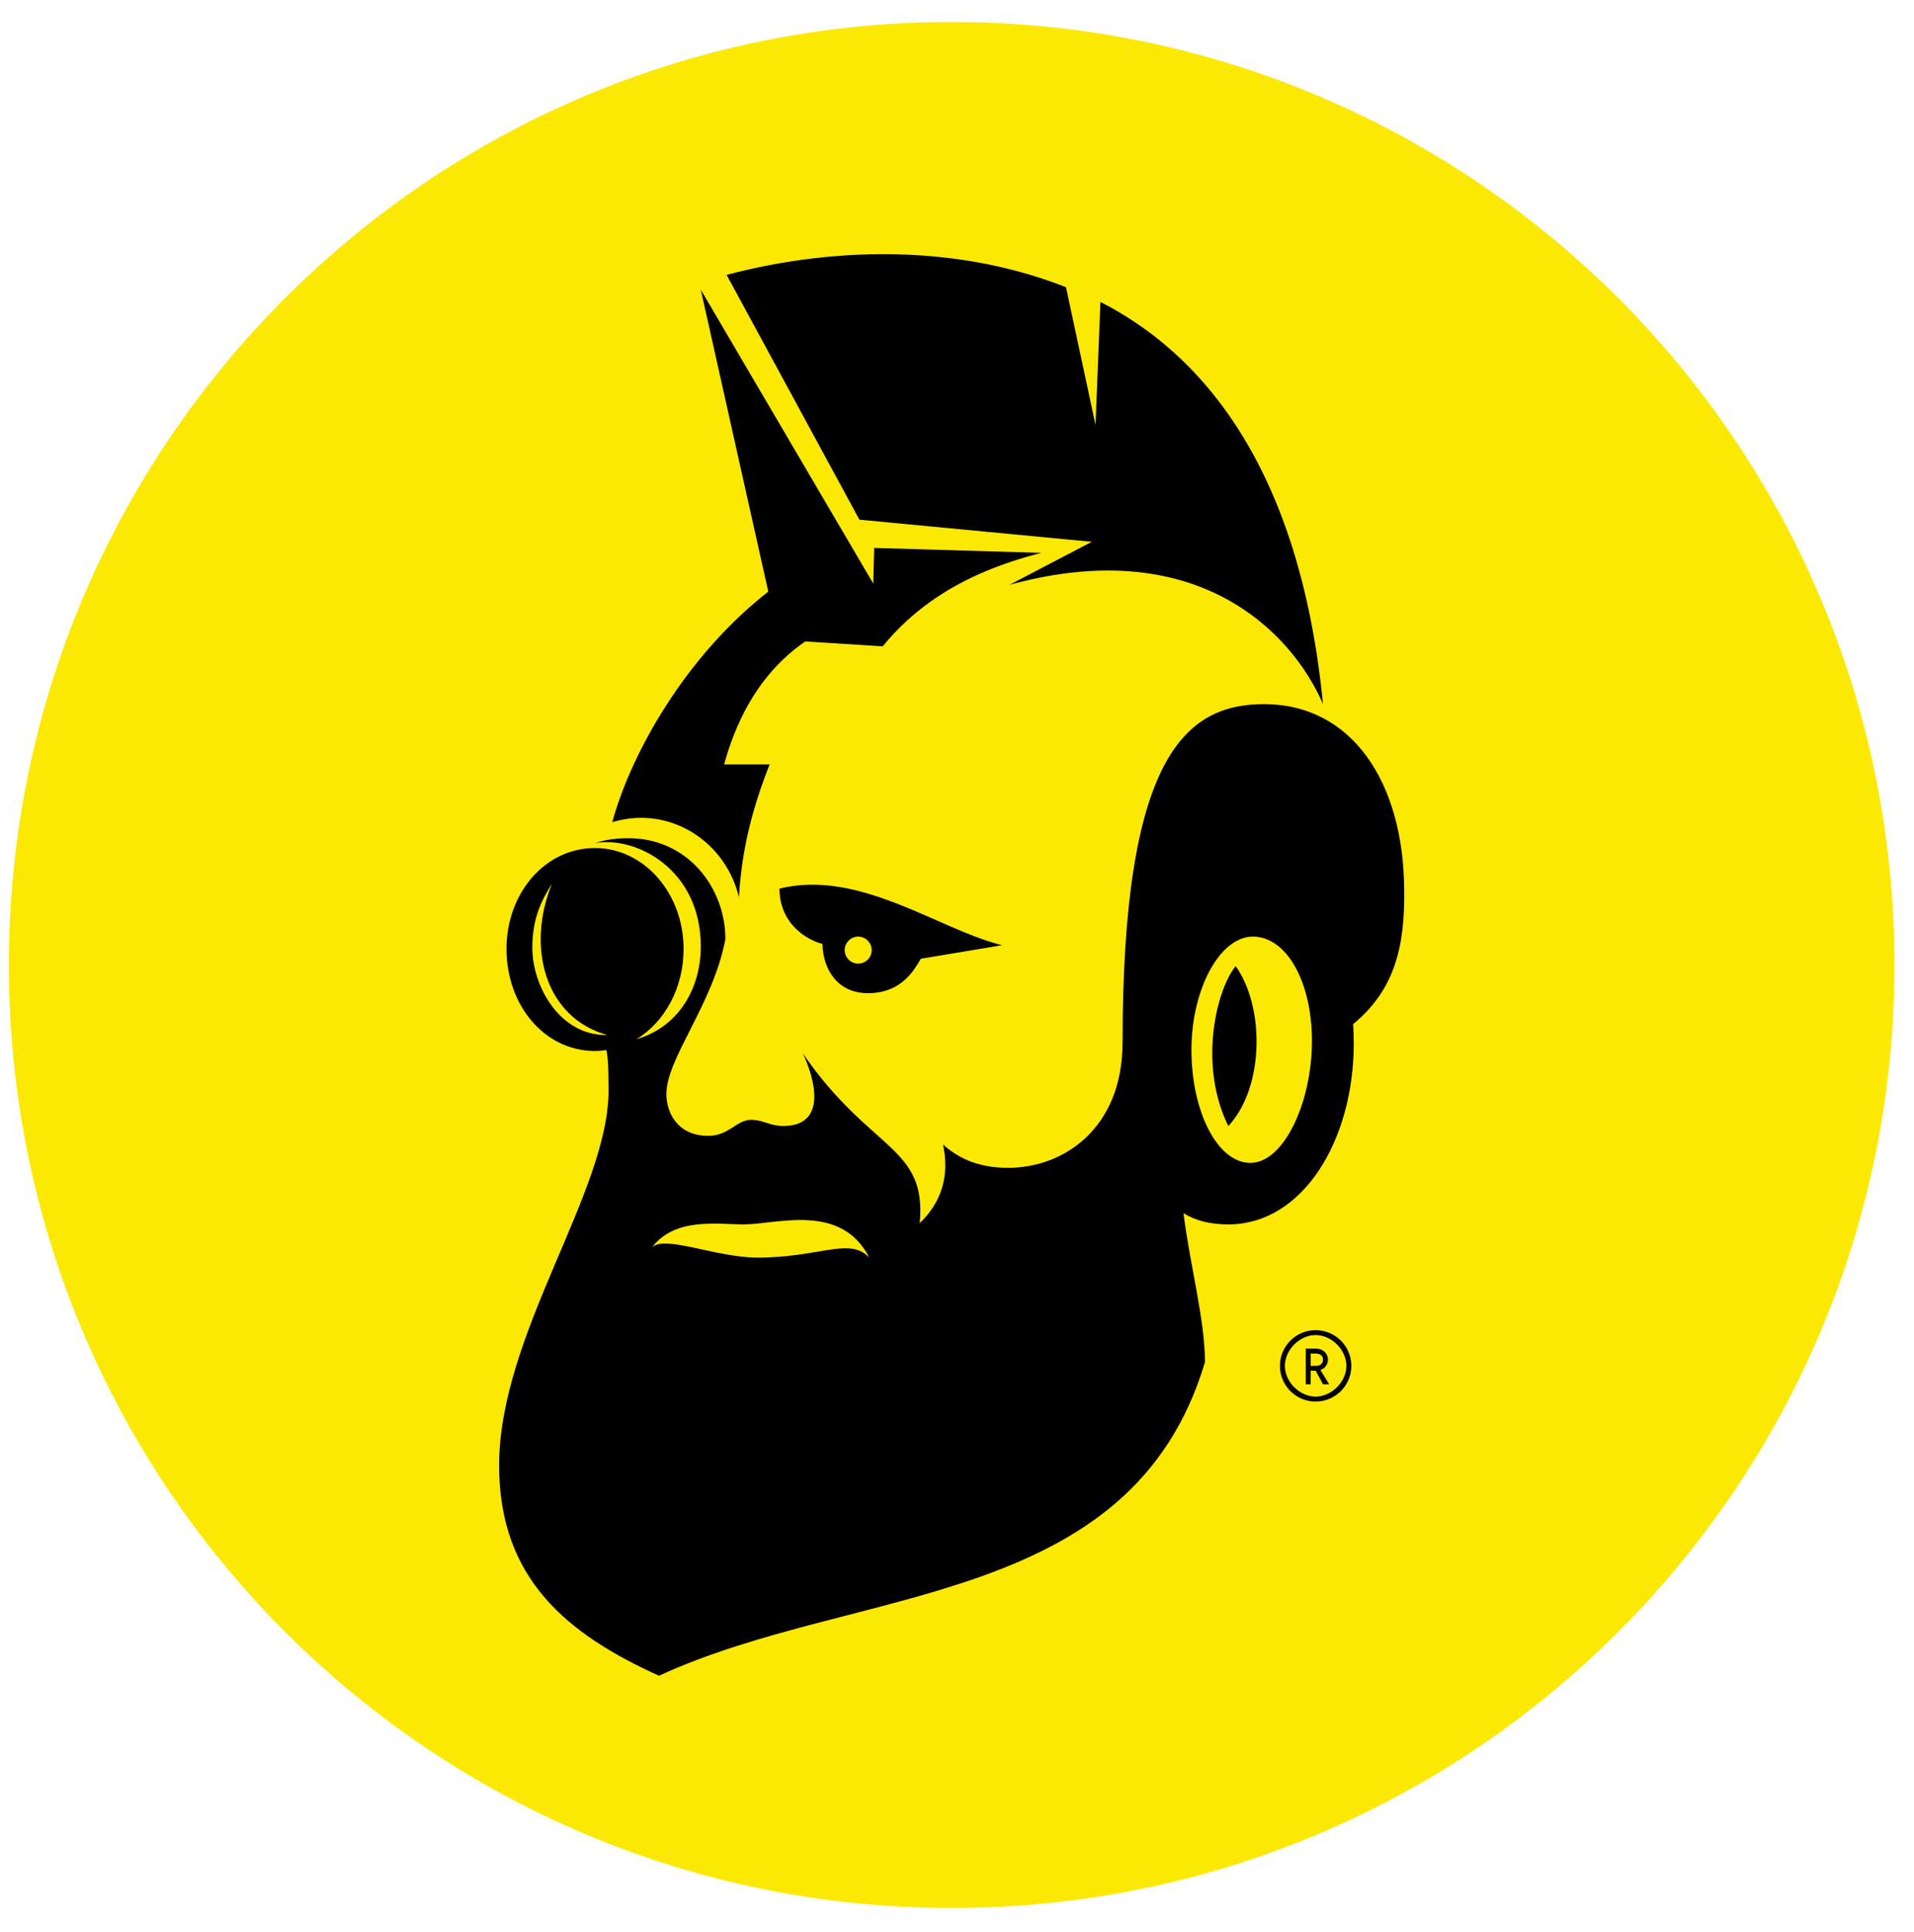
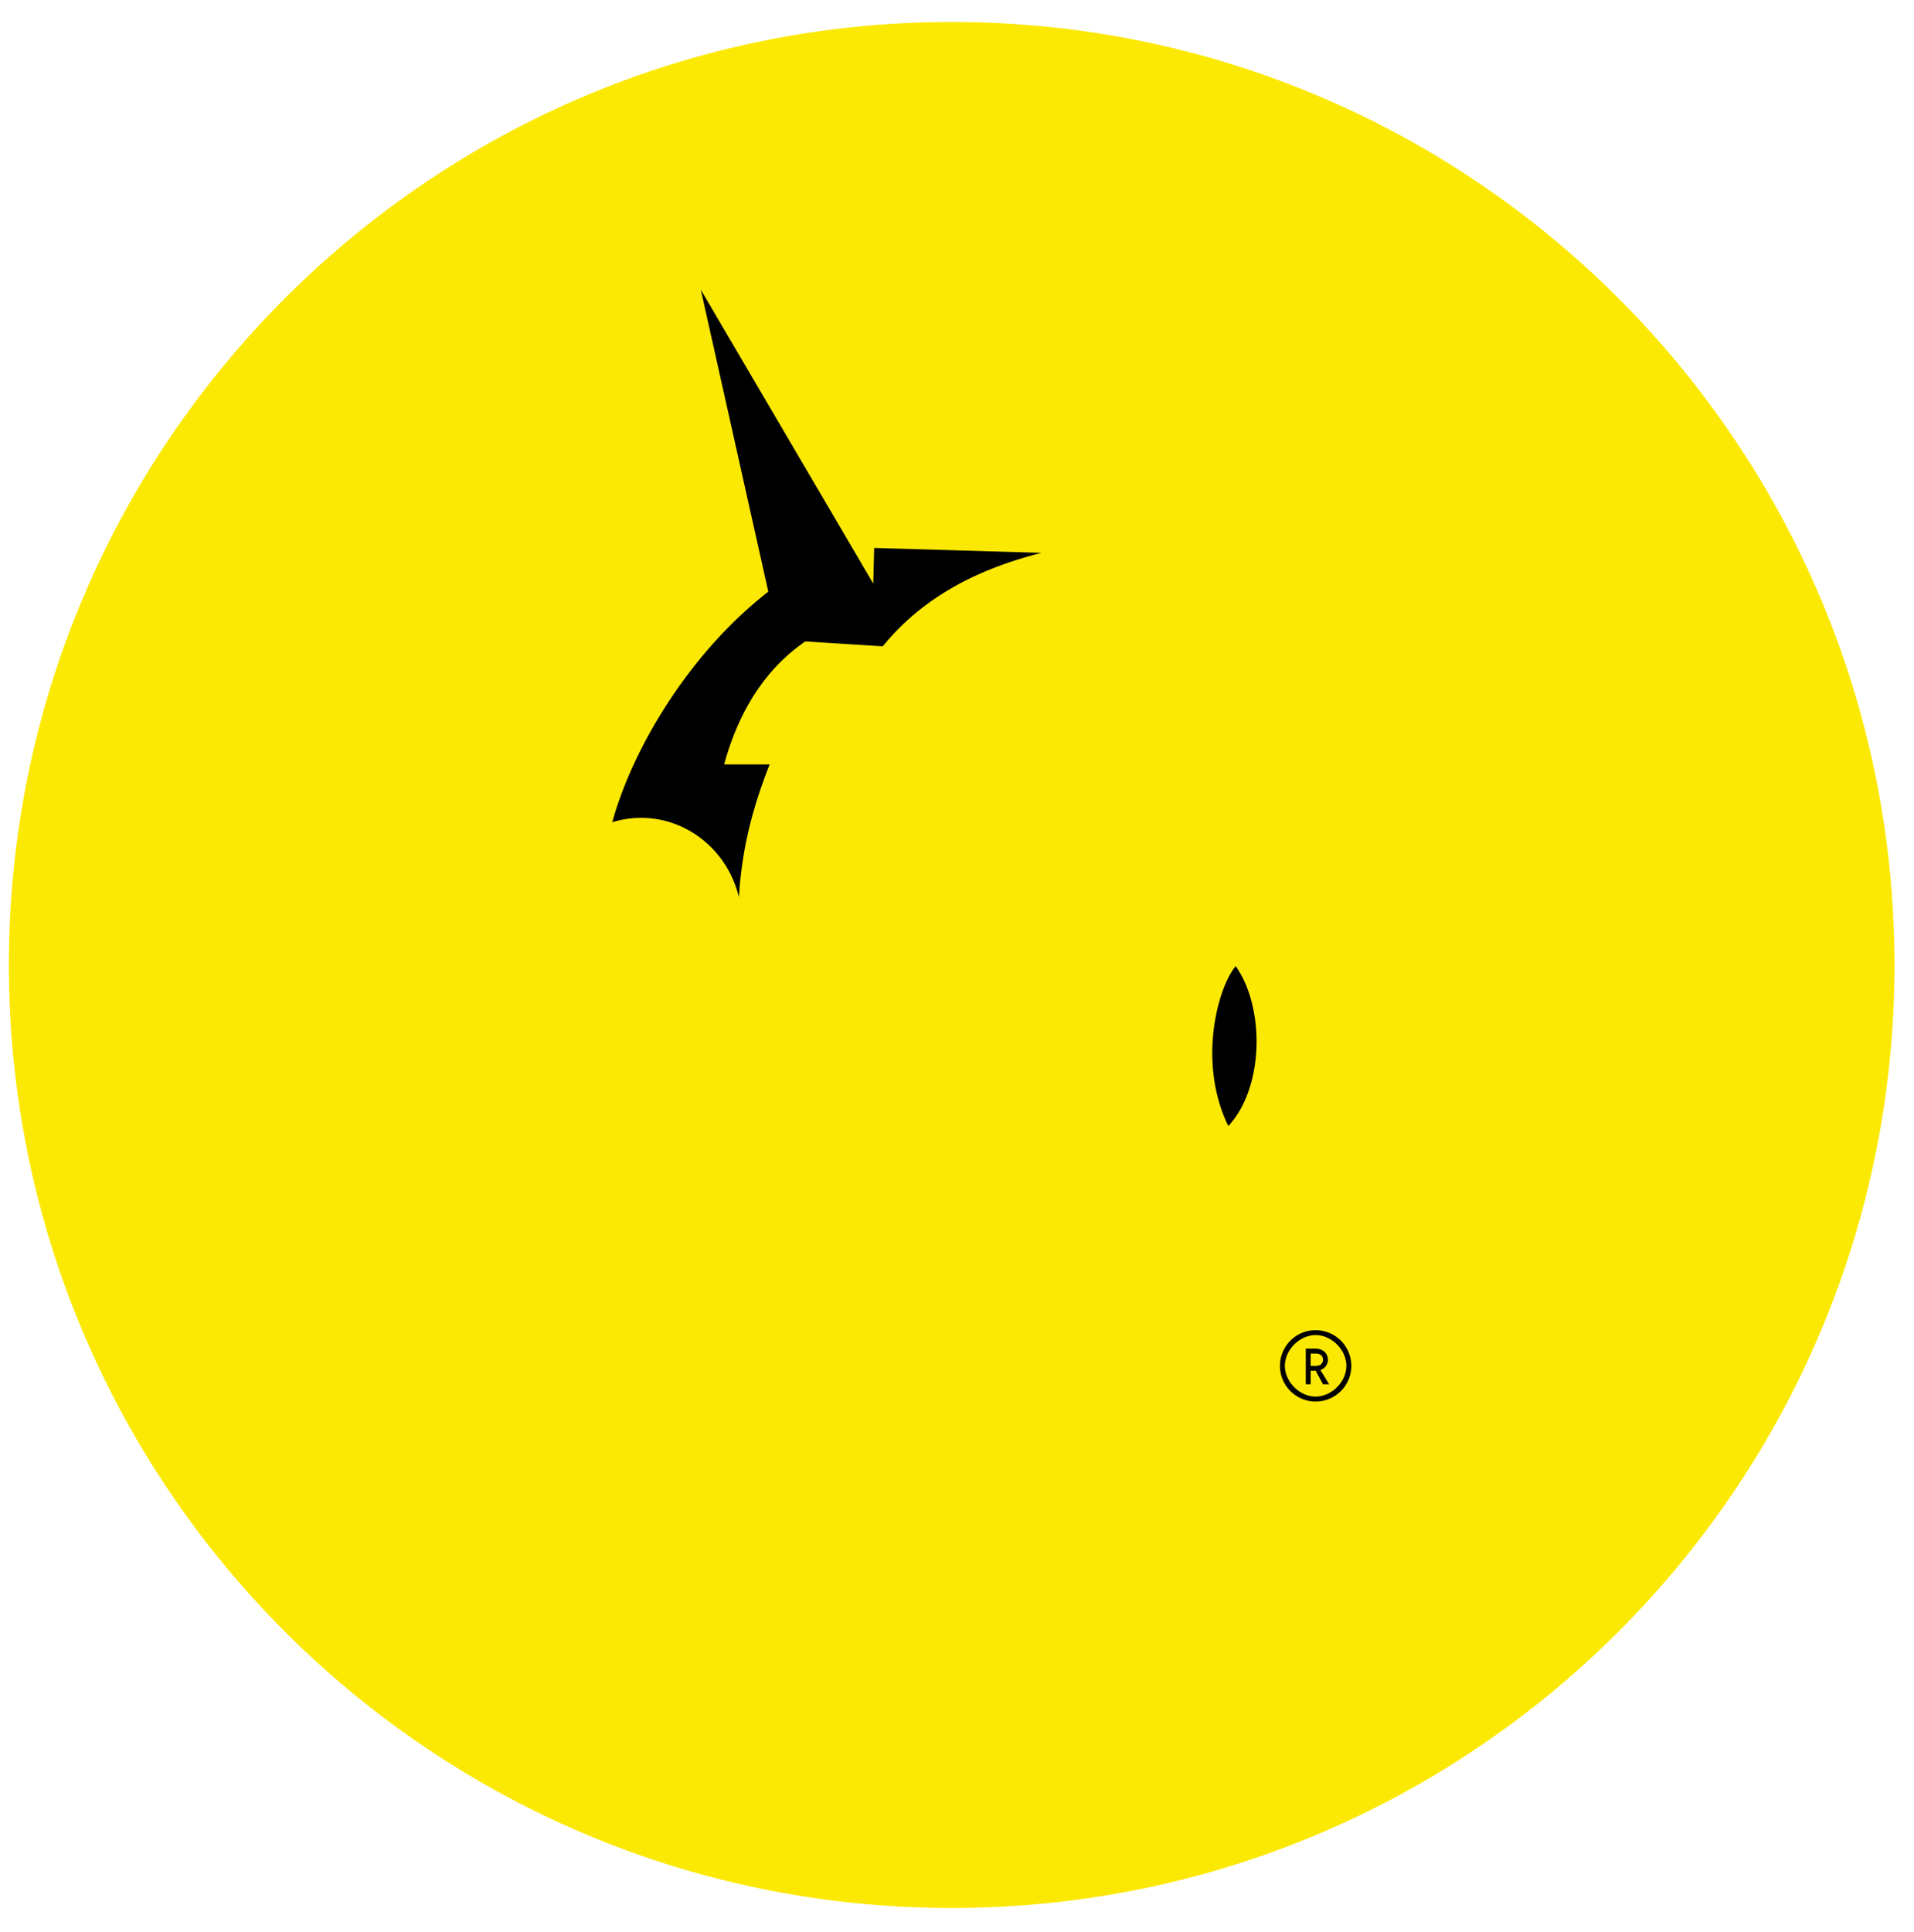
<svg xmlns="http://www.w3.org/2000/svg" width="108" height="109">
  <g fill="none" fill-rule="evenodd">
    <path fill="#FCE903" d="M106.9 54.439c0 29.381-23.819 53.2-53.2 53.2-29.381 0-53.2-23.819-53.2-53.2 0-29.382 23.819-53.2 53.2-53.2 29.381 0 53.2 23.818 53.2 53.2" />
-     <path fill="#000" d="M70.558 65.605c-1.873 0-3.33-2.914-3.33-6.383 0-3.4 1.596-6.384 3.47-6.384 1.872 0 3.33 2.498 3.33 5.898 0 3.47-1.596 6.869-3.47 6.869m-27.823 5.342c-2.36 0-5.274-1.317-5.967-.554 1.318-1.735 3.677-1.319 5.204-1.319 1.873 0 5.481-1.249 7.077 1.873-1.11-1.179-2.775 0-6.314 0M30.037 53.463c0-1.596.486-2.637 1.11-3.609-1.457 3.54-.416 7.563 3.123 8.535-2.636.069-4.233-2.706-4.233-4.926m49.194-3.4c-.069-5.898-2.914-10.339-7.91-10.339-4.44 0-7.979 2.984-7.979 19.081 0 4.858-3.33 7.078-6.452 7.078-1.804 0-2.915-.625-3.678-1.319.278 1.319.208 2.984-1.318 4.441.416-4.371-2.776-4.025-6.592-9.575.625 1.318 1.458 4.093-1.11 4.093-.763 0-1.11-.347-1.804-.347-.833 0-1.249.902-2.428.902-1.735 0-2.36-1.318-2.36-2.359 0-2.012 2.637-5.065 3.331-8.742 0-2.845-2.082-5.69-5.481-5.69-.625 0-1.25.07-1.874.278 2.29-.417 5.967 1.457 5.967 5.828 0 2.232-1.136 4.507-3.636 5.237 1.589-.962 2.665-2.878 2.665-5.098 0-3.122-2.22-5.69-4.996-5.69-2.845 0-4.996 2.568-4.996 5.69 0 3.191 2.151 5.76 4.996 5.76.218 0 .43-.022.64-.053.062.274.123.752.123 2.272 0 5.759-6.175 13.738-6.175 21.162 0 6.384 3.817 9.506 9.02 11.865 11.102-5.134 26.644-3.746 30.807-17.693 0-2.38-.84-5.432-1.212-8.404.647.4 1.451.633 2.53.633 4.233 0 7.078-4.788 7.078-10.2 0-.377-.013-.744-.036-1.1 2.366-1.938 2.944-4.42 2.88-7.711" />
-     <path fill="#000" d="M48.425 52.838a.77.77 0 01.763.763.77.77 0 01-.763.763.77.77 0 01-.764-.763.77.77 0 01.764-.763m-4.441-2.706c0 1.873 1.388 2.845 2.429 3.122 0 1.11.624 2.776 2.567 2.776s2.636-1.388 2.983-1.943l4.58-.763c-3.608-.902-8.05-4.302-12.56-3.192M61.608 30.565l-4.65 2.43c10.617-2.915 15.96 2.705 17.694 6.73-1.18-12.074-5.898-19.29-12.559-22.69l-.277 6.939-1.665-7.771c-6.176-2.429-13.114-2.29-19.15-.694l7.493 13.808 13.114 1.248z" />
    <path fill="#000" d="M34.547 46.385c3.192-.971 6.384 1.041 7.147 4.233.139-2.22.555-4.51 1.735-7.494h-2.567c.832-3.053 2.359-5.412 4.579-6.938l4.371.277c2.429-2.983 5.69-4.44 8.951-5.273l-9.437-.278-.051 2.012-9.732-16.582 3.809 17.036c-4.61 3.594-7.714 9.028-8.805 13.007M73.958 76.36h.278c.277 0 .416.139.416.346 0 .208-.139.348-.416.348h-.278v-.694zm.972.346c0-.346-.278-.624-.694-.624h-.556v2.012h.278v-.763H74.241l.411.763H75l-.497-.807a.607.607 0 00.428-.58z" />
    <path fill="#000" d="M74.236 78.788c-.902 0-1.735-.832-1.735-1.734 0-.903.833-1.735 1.735-1.735.902 0 1.734.832 1.734 1.735 0 .902-.832 1.734-1.734 1.734m0-3.747c-1.11 0-2.013.902-2.013 2.013a2.013 2.013 0 102.012-2.012M69.31 63.523c2.012-2.151 2.081-6.66.416-9.02-1.04 1.25-2.151 5.482-.417 9.02" />
  </g>
</svg>